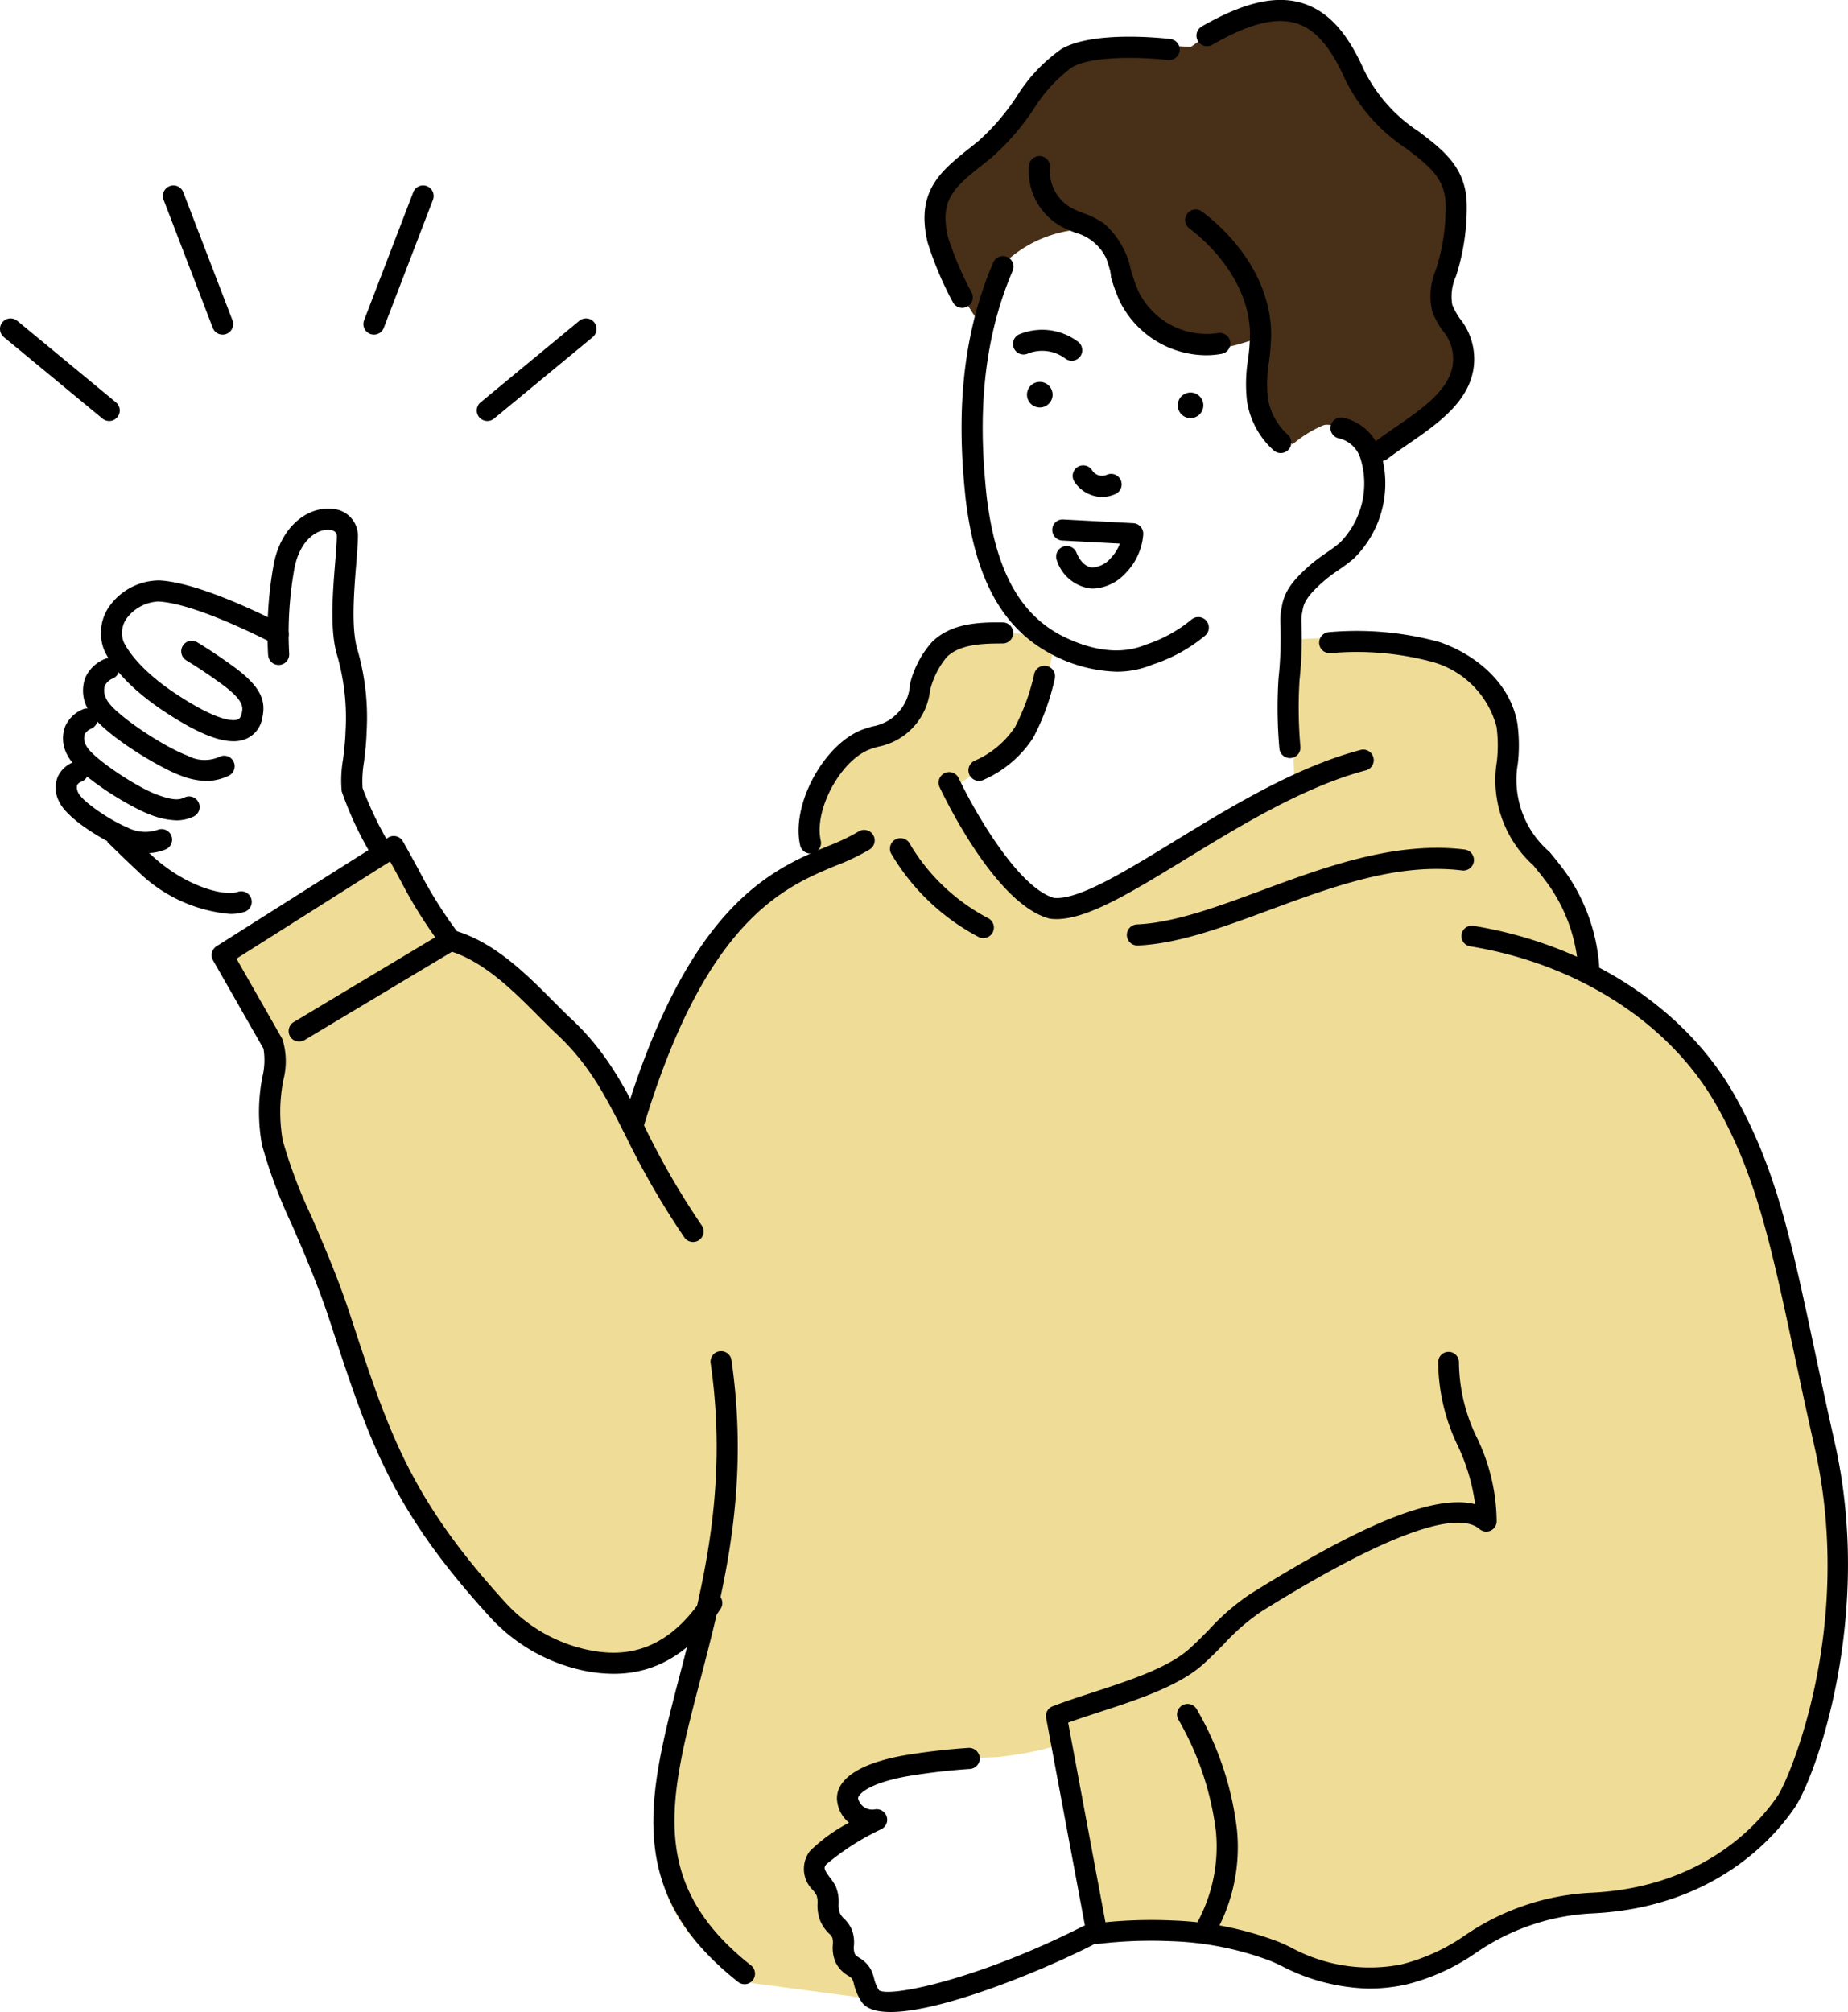
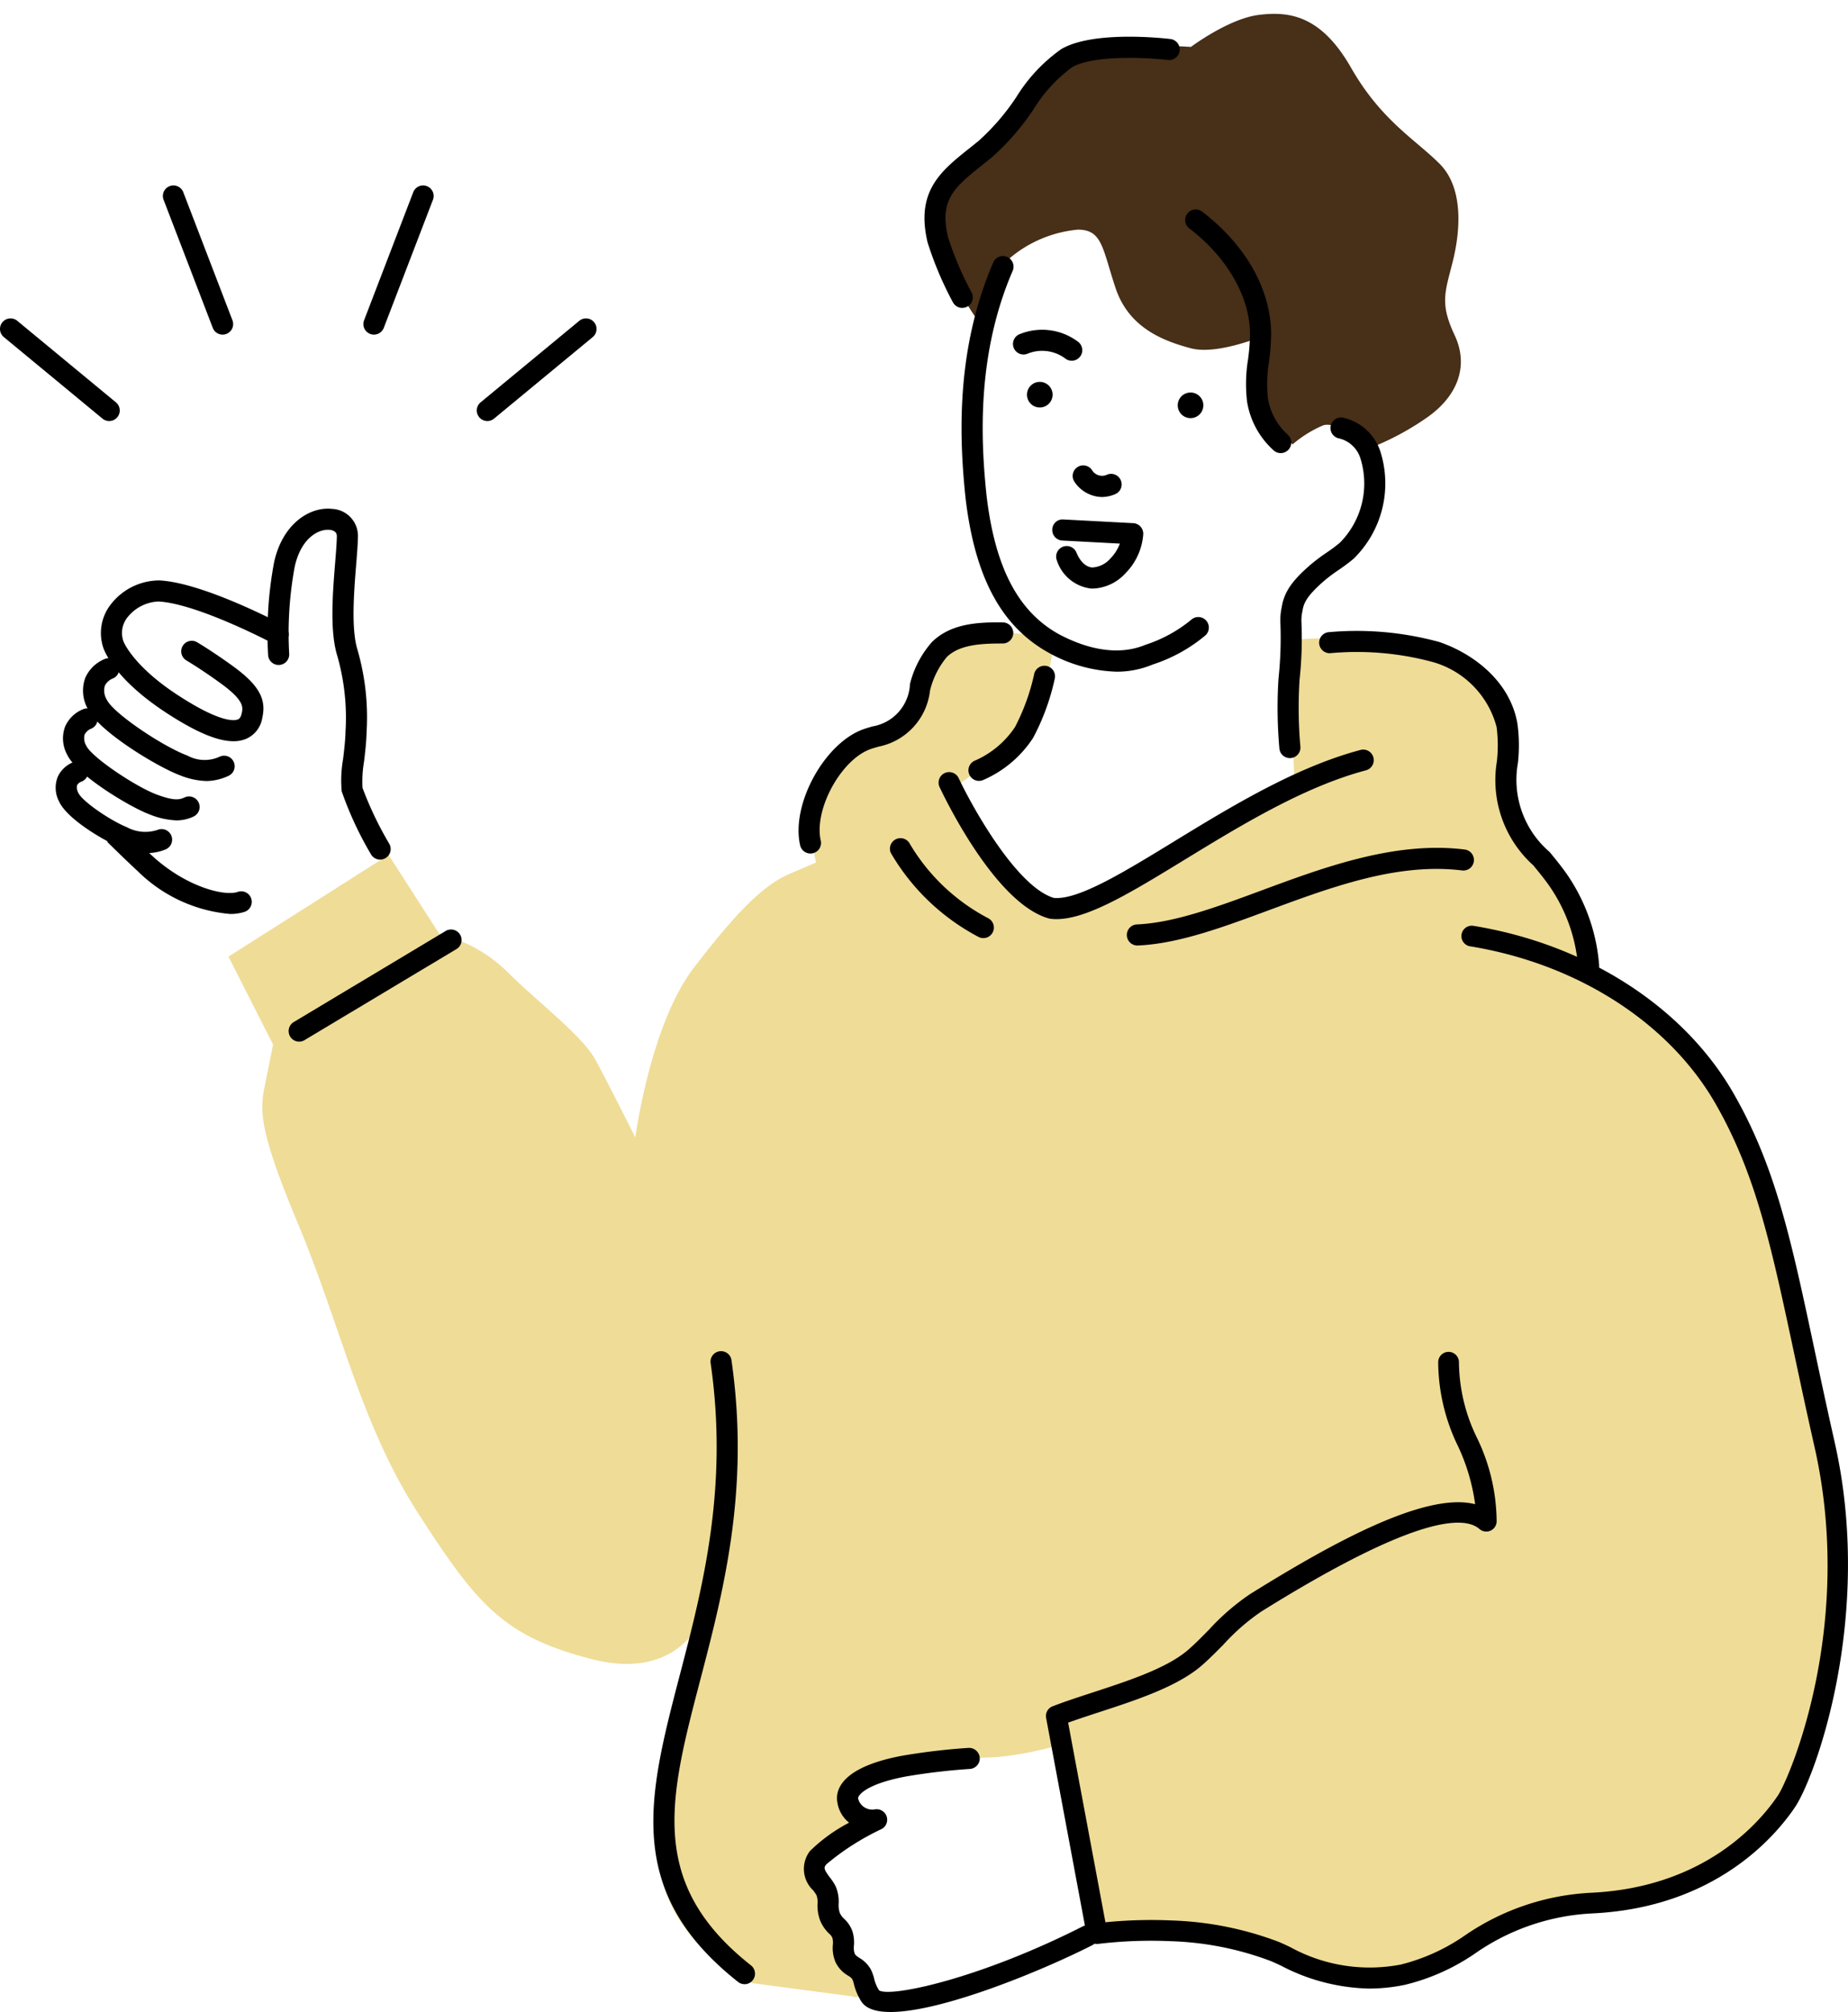
<svg xmlns="http://www.w3.org/2000/svg" width="133.123" height="144.944" viewBox="0 0 133.123 144.944">
  <g id="グループ_18105" data-name="グループ 18105" transform="translate(-470.442 -859.218)">
    <path id="パス_60381" data-name="パス 60381" d="M486.9,928.134l11.533-7.327,3.663,5.7a10.615,10.615,0,0,1,4.884,2.714c2.171,2.171,5.427,4.613,6.377,6.377s2.849,5.563,2.849,5.563,1.086-8.141,4.206-12.211,5.021-5.97,6.92-6.784l1.9-.814s-1.086-4.071.542-6.377,3.952-1.928,5.165-3.271a16.463,16.463,0,0,0,2.705-5.005,3.461,3.461,0,0,1,3.663-2.171,29.3,29.3,0,0,0,3.527.407l1.54.656a32.879,32.879,0,0,1-1.268,5.178c-.679,1.628-5.7,5.02-5.7,5.02s1.628,4.613,3.257,6.241,1.085,2.532,3.527,2.623,8.277-4.115,12.076-5.879a26.981,26.981,0,0,0,5.427-3.121l-.407-10.311a39.561,39.561,0,0,1,7.326,0c3.121.407,7.734,2.442,8.141,5.156s0,5.969.678,7.733,3.8,4.613,4.478,6.92a32.442,32.442,0,0,1,.949,4.341s5.1,2.488,7.463,5.7,5.155,8.141,7.462,18.859,4.884,21.437,1.492,29.442-6.648,12.075-13.974,12.618-8.955,2.035-12.076,3.528-5.563,2.985-10.99,1.085-7.6-2.578-10.311-2.578a23.773,23.773,0,0,0-4.467.371l-2.453-13.667a24.187,24.187,0,0,1-4.748.95c-1.993.1-6.649.135-8.277.542s-3.392,1.493-3.12,2.307,1.9,1.9,1.9,1.9-4.206,1.9-4.206,2.714,1.086,1.764,1.086,2.713a4.888,4.888,0,0,0,.949,2.578c.407.543-.135,1.9.543,2.307a3.226,3.226,0,0,1,1.221,1.764c.271.678-.543.407-.543.407l-7.191-.95s-7.055-2.985-6.783-10.447,3.256-16.01,3.256-16.01-1.628,4.749-8.005,3.12-8.276-3.934-12.482-10.447-5.563-13.432-8.684-20.894-2.713-8.412-2.306-10.447.5-2.492.5-2.492Z" fill="#efdc97" />
    <path id="パス_60382" data-name="パス 60382" d="M541.04,882.546s-3.663-5.02-2.984-7.6,1.356-3.256,3.663-5.427,3.256-5.427,6.1-6.377,8.412-.543,8.412-.543,2.714-2.035,4.885-2.306,4.477,0,6.648,3.8,4.613,5.156,6.377,6.919,1.492,4.885.95,7.056-.95,2.984.135,5.291.136,4.477-2.035,5.97a19.787,19.787,0,0,1-4.07,2.171s-2.307-2.036-3.392-1.628a8.493,8.493,0,0,0-2.171,1.356s-2.578-2.035-2.307-4.748.679-3.257.679-3.257-3.663,1.628-5.7,1.086-4.477-1.493-5.427-4.342-.949-4.206-2.713-4.206a8.873,8.873,0,0,0-4.885,2.035A42.382,42.382,0,0,0,541.04,882.546Z" fill="#472f18" />
-     <path id="パス_60383" data-name="パス 60383" d="M516.031,941.1a.74.74,0,0,1-.217-.031.76.76,0,0,1-.511-.945c4.7-15.77,10.78-18.293,14.8-19.962a14.52,14.52,0,0,0,2.162-1.028.76.76,0,1,1,.817,1.281,15.512,15.512,0,0,1-2.4,1.15c-3.757,1.56-9.436,3.915-13.93,18.993A.759.759,0,0,1,516.031,941.1Z" />
    <path id="パス_60384" data-name="パス 60384" d="M569.074,1002.475a14.279,14.279,0,0,1-6.338-1.642c-.3-.141-.561-.264-.789-.355a22.3,22.3,0,0,0-7.161-1.416,32.22,32.22,0,0,0-5.237.194.757.757,0,0,1-.82-.606L545.8,982.975a.746.746,0,0,1,.464-.833c.858-.333,1.83-.651,2.859-.987l1.009-.332c2.16-.717,4.579-1.583,5.939-2.784.5-.44.984-.934,1.454-1.411a16.608,16.608,0,0,1,2.975-2.576c5.782-3.6,12.6-7.4,16.206-6.47a14.316,14.316,0,0,0-1.248-4.208,13.993,13.993,0,0,1-1.414-6.031.749.749,0,0,1,.747-.737h.012a.748.748,0,0,1,.736.758,12.571,12.571,0,0,0,1.3,5.437,14.02,14.02,0,0,1,1.416,6.014.747.747,0,0,1-1.238.553c-1.174-1.023-4.851-.825-15.705,5.939a15.233,15.233,0,0,0-2.721,2.369c-.488.495-.992,1.008-1.53,1.482-1.571,1.389-4.157,2.32-6.457,3.083l-1.017.334c-.779.255-1.525.5-2.2.743l2.686,14.38a33.511,33.511,0,0,1,4.783-.129,23.8,23.8,0,0,1,7.65,1.522c.25.1.539.235.867.389a11.862,11.862,0,0,0,7.987,1.263,14.078,14.078,0,0,0,4.574-2.073,17.591,17.591,0,0,1,9.172-3.1c8.107-.4,12.077-5.025,13.407-7,.818-1.212,5.565-12.2,2.638-25.128-.556-2.457-1.03-4.682-1.465-6.724-1.654-7.755-2.746-12.878-5.642-17.951-3.346-5.864-9.964-10.116-17.7-11.376a.747.747,0,0,1,.24-1.475c8.178,1.332,15.191,5.859,18.759,12.11,3.012,5.275,4.122,10.489,5.8,18.38.434,2.037.907,4.256,1.461,6.706,2.844,12.559-1.4,24.137-2.856,26.294s-5.791,7.223-14.572,7.653a16.124,16.124,0,0,0-8.47,2.883,15.2,15.2,0,0,1-5.049,2.26A12.743,12.743,0,0,1,569.074,1002.475Z" />
    <path id="パス_60385" data-name="パス 60385" d="M491.993,934.258a.76.76,0,0,1-.391-1.411l10.9-6.534a.76.76,0,1,1,.782,1.3l-10.9,6.533A.75.75,0,0,1,491.993,934.258Z" />
-     <path id="パス_60386" data-name="パス 60386" d="M514.636,979.8a10.928,10.928,0,0,1-2.454-.3,12.712,12.712,0,0,1-6.46-3.806c-7.049-7.716-8.66-12.614-11.331-20.73l-.242-.737c-.806-2.447-1.8-4.751-2.683-6.786a35.848,35.848,0,0,1-2.152-5.743,13.193,13.193,0,0,1,.028-4.89,5.127,5.127,0,0,0,.081-2.039l-3.635-6.368a.757.757,0,0,1,.254-1.017l12.357-7.822a.759.759,0,0,1,1.067.268c.474.836.84,1.511,1.161,2.1a31.64,31.64,0,0,0,2.728,4.374c2.8.865,5.1,3.186,6.965,5.063.443.445.854.86,1.234,1.214,2.587,2.407,3.856,4.908,5.324,7.8A56.062,56.062,0,0,0,521,947.509a.76.76,0,0,1-1.248.867,57.331,57.331,0,0,1-4.225-7.3c-1.461-2.881-2.615-5.156-5-7.379-.393-.366-.82-.8-1.277-1.257-1.792-1.8-4.022-4.052-6.547-4.744a.762.762,0,0,1-.41-.28,32.974,32.974,0,0,1-2.993-4.758c-.224-.411-.469-.863-.758-1.383l-11.067,7.005,3.31,5.8a5.3,5.3,0,0,1,.069,2.94,11.935,11.935,0,0,0-.047,4.349,35.053,35.053,0,0,0,2.062,5.466c.892,2.063,1.9,4.4,2.731,6.914l.243.736c2.606,7.924,4.18,12.706,11.009,20.181a11.174,11.174,0,0,0,5.678,3.35c2.262.521,5.609.7,8.554-3.736a.759.759,0,1,1,1.265.84C520.265,978.254,517.728,979.8,514.636,979.8Z" />
    <path id="パス_60387" data-name="パス 60387" d="M524.08,1002.159a.761.761,0,0,1-.47-.163c-8.265-6.523-6.469-13.4-4.2-22.1,1.654-6.333,3.528-13.512,2.216-22.526a.76.76,0,0,1,1.5-.219c1.357,9.32-.559,16.656-2.25,23.128-2.217,8.488-3.819,14.62,3.666,20.527a.76.76,0,0,1-.471,1.356Z" />
    <path id="パス_60388" data-name="パス 60388" d="M546.547,925.432a3.442,3.442,0,0,1-.447-.028.807.807,0,0,1-.109-.022c-3.83-1.073-7.472-8.623-7.874-9.481a.76.76,0,0,1,1.375-.646c1.006,2.141,4.186,7.835,6.855,8.647,1.746.183,5.1-1.882,8.655-4.056,4.119-2.518,8.787-5.372,13.472-6.608a.76.76,0,0,1,.387,1.469c-4.47,1.179-9.037,3.972-13.067,6.436C551.905,923.521,548.78,925.432,546.547,925.432Z" />
    <path id="パス_60389" data-name="パス 60389" d="M552.369,927.333a.76.76,0,0,1-.032-1.519c2.682-.116,5.758-1.254,9.014-2.46,4.493-1.664,9.588-3.551,14.575-2.94a.76.76,0,1,1-.184,1.508c-4.626-.559-9.32,1.176-13.864,2.857-3.371,1.248-6.555,2.428-9.476,2.553Z" />
    <path id="パス_60390" data-name="パス 60390" d="M528.821,920.705a.759.759,0,0,1-.74-.59c-.678-2.963,1.784-7.429,4.622-8.385.194-.065.392-.124.59-.181a3.236,3.236,0,0,0,2.7-3.056,7.144,7.144,0,0,1,1.588-3.027c1.334-1.306,3.208-1.437,5.093-1.41a.759.759,0,0,1,0,1.519h-.054c-1.514,0-3.061.083-3.975.977a5.949,5.949,0,0,0-1.209,2.422,4.644,4.644,0,0,1-3.714,4.034c-.178.052-.356.1-.531.162-2.139.721-4.138,4.363-3.625,6.605a.759.759,0,0,1-.571.911A.771.771,0,0,1,528.821,920.705Z" />
    <path id="パス_60391" data-name="パス 60391" d="M584.88,929.576a.759.759,0,0,1-.756-.7,11.833,11.833,0,0,0-2.076-5.838c-.35-.5-.74-.976-1.153-1.48a8.269,8.269,0,0,1-2.626-7.471,10.213,10.213,0,0,0-.018-2.494,6.614,6.614,0,0,0-4.624-4.69,21.009,21.009,0,0,0-7.386-.627.76.76,0,0,1-.049-1.519,22.544,22.544,0,0,1,7.92.707c2.364.8,5.085,2.755,5.636,5.863a11.592,11.592,0,0,1,.037,2.868,6.851,6.851,0,0,0,2.286,6.4c.412.5.838,1.024,1.221,1.567a13.371,13.371,0,0,1,2.346,6.588.758.758,0,0,1-.7.819Q584.911,929.576,584.88,929.576Z" />
    <path id="パス_60392" data-name="パス 60392" d="M549.183,901.62c-.056,0-.112,0-.167-.006a2.954,2.954,0,0,1-2.448-2.043.76.76,0,0,1,1.413-.558c.256.648.683,1.053,1.141,1.086a1.873,1.873,0,0,0,1.315-.652,3.055,3.055,0,0,0,.675-1.068l-4.149-.221a.759.759,0,0,1-.718-.8.74.74,0,0,1,.8-.718l5.034.267a.761.761,0,0,1,.717.813,4.455,4.455,0,0,1-1.271,2.788A3.364,3.364,0,0,1,549.183,901.62Z" />
    <circle id="楕円形_1007" data-name="楕円形 1007" cx="0.923" cy="0.923" r="0.923" transform="translate(544.421 886.728)" />
    <circle id="楕円形_1008" data-name="楕円形 1008" cx="0.923" cy="0.923" r="0.923" transform="translate(555.281 887.495)" />
    <path id="パス_60393" data-name="パス 60393" d="M547.644,885.205a.758.758,0,0,1-.474-.167,2.784,2.784,0,0,0-2.691-.346.759.759,0,0,1-.612-1.39,4.3,4.3,0,0,1,4.252.551.759.759,0,0,1-.475,1.352Z" />
    <path id="パス_60394" data-name="パス 60394" d="M549.81,895.023a2.441,2.441,0,0,1-1.982-1.117.76.76,0,0,1,1.281-.818.845.845,0,0,0,1.089.323.76.76,0,0,1,.611,1.391A2.464,2.464,0,0,1,549.81,895.023Z" />
    <path id="パス_60395" data-name="パス 60395" d="M563.36,913.831a.759.759,0,0,1-.753-.665,33.068,33.068,0,0,1-.066-5.073,27.584,27.584,0,0,0,.139-3.9,4.362,4.362,0,0,1,.087-1.2c.17-1.111.729-1.931,2.132-3.137a13.526,13.526,0,0,1,1.091-.816,11.756,11.756,0,0,0,.969-.722,6.062,6.062,0,0,0,1.469-6.121,2.125,2.125,0,0,0-1.574-1.407.76.76,0,1,1,.383-1.471,3.657,3.657,0,0,1,2.626,2.379,7.589,7.589,0,0,1-1.914,7.773,13.194,13.194,0,0,1-1.092.817,11.784,11.784,0,0,0-.967.721c-1.365,1.171-1.542,1.7-1.621,2.215a3.025,3.025,0,0,0-.073.859,28.024,28.024,0,0,1-.139,4.111,31.947,31.947,0,0,0,.058,4.784.759.759,0,0,1-.66.848A.777.777,0,0,1,563.36,913.831Z" />
    <path id="パス_60396" data-name="パス 60396" d="M550.87,907.607a10.673,10.673,0,0,1-4.847-1.345c-3.427-1.884-5.337-5.413-6.021-11.112-.455-4.279-.743-10.686,1.99-17.023a.76.76,0,1,1,1.4.6c-2.593,6.008-2.312,12.152-1.876,16.25.619,5.16,2.282,8.324,5.233,9.945,1.607.849,4,1.674,6.224.741a10.023,10.023,0,0,0,3.3-1.814.76.76,0,0,1,1.007,1.138,11.32,11.32,0,0,1-3.794,2.1A6.689,6.689,0,0,1,550.87,907.607Z" />
    <path id="パス_60397" data-name="パス 60397" d="M540.964,915.473a.76.76,0,0,1-.276-1.468,6.654,6.654,0,0,0,2.874-2.415,15.368,15.368,0,0,0,1.389-3.858.76.76,0,0,1,1.472.377,16.479,16.479,0,0,1-1.557,4.261,8.145,8.145,0,0,1-3.625,3.051A.769.769,0,0,1,540.964,915.473Z" />
    <path id="パス_60398" data-name="パス 60398" d="M541.277,926.8a.741.741,0,0,1-.322-.073,15.853,15.853,0,0,1-6.34-6.059.76.76,0,0,1,1.376-.645,14.249,14.249,0,0,0,5.609,5.329.76.76,0,0,1-.323,1.448Z" />
-     <path id="パス_60399" data-name="パス 60399" d="M557.331,884.811a7,7,0,0,1-6.258-3.954,14.049,14.049,0,0,1-.6-1.671,3.474,3.474,0,0,0-2.551-3.2,8.044,8.044,0,0,1-1.12-.505,4.56,4.56,0,0,1-2.237-4.33.76.76,0,0,1,1.513.147,3.057,3.057,0,0,0,1.48,2.865,6.966,6.966,0,0,0,.917.407,6.219,6.219,0,0,1,1.507.759,6.14,6.14,0,0,1,1.942,3.4,12.6,12.6,0,0,0,.532,1.492,5.477,5.477,0,0,0,5.745,2.988.76.76,0,0,1,.275,1.494A6.305,6.305,0,0,1,557.331,884.811Z" />
    <path id="パス_60400" data-name="パス 60400" d="M562.7,891.859a.759.759,0,0,1-.506-.192,5.98,5.98,0,0,1-1.917-3.513,11,11,0,0,1,.07-3.05,15.17,15.17,0,0,0,.142-1.812c-.008-2.684-1.643-5.533-4.373-7.621a.759.759,0,1,1,.922-1.207c3.149,2.408,4.961,5.624,4.971,8.824a16.567,16.567,0,0,1-.153,1.993,9.677,9.677,0,0,0-.078,2.635,4.509,4.509,0,0,0,1.428,2.616.76.76,0,0,1-.506,1.327Z" />
    <path id="パス_60401" data-name="パス 60401" d="M539.757,881.4a.758.758,0,0,1-.669-.4,24.809,24.809,0,0,1-1.827-4.322c-.873-3.684.95-5.134,3.06-6.815l.612-.49a16.421,16.421,0,0,0,2.728-3.172,11.755,11.755,0,0,1,3.243-3.453c2.3-1.332,7.288-.786,7.849-.719a.76.76,0,0,1-.178,1.51c-1.388-.166-5.333-.389-6.909.524a10.8,10.8,0,0,0-2.775,3.031,17.623,17.623,0,0,1-3,3.459l-.623.5c-2.05,1.631-3.179,2.53-2.535,5.251a23.718,23.718,0,0,0,1.692,3.973.758.758,0,0,1-.668,1.121Z" />
-     <path id="パス_60402" data-name="パス 60402" d="M569.912,892.439a.759.759,0,0,1-.461-1.364c.479-.365,1-.725,1.531-1.091,1.722-1.187,3.5-2.415,4-4a3.129,3.129,0,0,0-.652-2.993,6.513,6.513,0,0,1-.7-1.293,4.713,4.713,0,0,1,.238-3.014,14.479,14.479,0,0,0,.712-4.742c-.037-1.891-1.212-2.787-2.838-4.026a12.656,12.656,0,0,1-4.452-5.083c-1-2.236-2.083-3.482-3.422-3.918-1.495-.488-3.437,0-6.106,1.533a.76.76,0,0,1-.757-1.318c3.068-1.764,5.4-2.292,7.334-1.659,1.777.579,3.156,2.087,4.339,4.745a11.239,11.239,0,0,0,3.985,4.491c1.741,1.327,3.385,2.581,3.437,5.206a16.038,16.038,0,0,1-.773,5.2,3.512,3.512,0,0,0-.268,2.07,5.338,5.338,0,0,0,.549.989,4.621,4.621,0,0,1,.826,4.271c-.654,2.08-2.653,3.459-4.586,4.792-.51.352-1.012.7-1.473,1.049A.757.757,0,0,1,569.912,892.439Z" />
-     <path id="パス_60403" data-name="パス 60403" d="M557.411,998.732a.759.759,0,0,1-.641-1.167,11.431,11.431,0,0,0,1.259-6.449,21.323,21.323,0,0,0-2.667-7.96.76.76,0,1,1,1.3-.783A22.507,22.507,0,0,1,559.544,991a12.712,12.712,0,0,1-1.491,7.381A.761.761,0,0,1,557.411,998.732Z" />
    <g id="グループ_17828" data-name="グループ 17828">
      <path id="パス_60404" data-name="パス 60404" d="M534.595,1004.162c-1.027,0-1.783-.228-2.116-.775a4.107,4.107,0,0,1-.526-1.241,1.532,1.532,0,0,0-.126-.365,1.014,1.014,0,0,0-.29-.236,2.245,2.245,0,0,1-.9-.956,2.615,2.615,0,0,1-.2-1.268,1.446,1.446,0,0,0-.029-.487.8.8,0,0,0-.236-.315,2.751,2.751,0,0,1-.638-.918,3.055,3.055,0,0,1-.2-1.24,1.48,1.48,0,0,0-.072-.606,2.826,2.826,0,0,0-.242-.355,2.124,2.124,0,0,1-.241-2.824,11.826,11.826,0,0,1,2.827-2.051,2.329,2.329,0,0,1-.845-1.468c-.135-.724.055-2.5,4.7-3.361a46.476,46.476,0,0,1,4.742-.559.772.772,0,0,1,.815.7.76.76,0,0,1-.7.815,45.043,45.043,0,0,0-4.58.538c-3,.557-3.515,1.41-3.481,1.59a1.049,1.049,0,0,0,1.251.776.768.768,0,0,1,.812.54.757.757,0,0,1-.382.892,18.181,18.181,0,0,0-3.969,2.535c-.183.229-.214.324.268.965a3.527,3.527,0,0,1,.412.64,2.841,2.841,0,0,1,.207,1.229,1.721,1.721,0,0,0,.079.658,1.269,1.269,0,0,0,.323.44,2.259,2.259,0,0,1,.587.885,2.705,2.705,0,0,1,.111,1.036,1.271,1.271,0,0,0,.058.584c.052.113.159.187.358.32a2.15,2.15,0,0,1,.8.817,3.048,3.048,0,0,1,.242.674,2.609,2.609,0,0,0,.356.833c.783.519,7.155-.8,14.651-4.6a.76.76,0,1,1,.688,1.355C545.542,1001.173,538.3,1004.162,534.595,1004.162Z" />
    </g>
    <g id="グループ_17829" data-name="グループ 17829">
      <path id="パス_60405" data-name="パス 60405" d="M497.825,921.144a.759.759,0,0,1-.664-.389,25.087,25.087,0,0,1-2.105-4.533,8.822,8.822,0,0,1,.1-2.313c.078-.647.159-1.317.176-2.006a16.221,16.221,0,0,0-.591-5.432c-.553-1.777-.333-4.51-.157-6.706.062-.759.116-1.43.123-1.927,0-.321-.272-.421-.505-.448-.778-.085-2.073.552-2.534,2.673a26.4,26.4,0,0,0-.394,6.25.76.76,0,0,1-1.517.1,27.591,27.591,0,0,1,.427-6.675c.6-2.779,2.567-4.043,4.191-3.859a1.948,1.948,0,0,1,1.852,1.979c-.008.535-.063,1.227-.128,2.028-.157,1.957-.372,4.636.093,6.133a17.534,17.534,0,0,1,.659,5.918c-.018.763-.108,1.5-.186,2.155a8.294,8.294,0,0,0-.108,1.886,25.118,25.118,0,0,0,1.931,4.034.76.76,0,0,1-.662,1.131Z" />
      <path id="パス_60406" data-name="パス 60406" d="M487.257,912.616c-1.164,0-2.751-.679-4.889-2.082-3.658-2.4-4.408-4.422-4.482-4.644a3.344,3.344,0,0,1,.549-3.146,4.433,4.433,0,0,1,3.5-1.712c3.15.166,8.682,3.09,8.916,3.214a.76.76,0,0,1-.713,1.342c-.055-.029-5.468-2.89-8.283-3.038a3.017,3.017,0,0,0-2.216,1.122,1.814,1.814,0,0,0-.306,1.748s.653,1.733,3.87,3.843c3.11,2.041,4.131,1.883,4.37,1.784.06-.025.2-.081.278-.43.1-.43.2-.919-1.456-2.132-1.435-1.046-2.52-1.687-2.531-1.693a.76.76,0,0,1,.769-1.311c.047.028,1.158.683,2.658,1.777,2.052,1.5,2.3,2.523,2.043,3.689a1.979,1.979,0,0,1-1.189,1.508A2.325,2.325,0,0,1,487.257,912.616Z" />
      <path id="パス_60407" data-name="パス 60407" d="M485.312,915.483a5.537,5.537,0,0,1-1.9-.411c-1.576-.581-5.86-3.149-6.648-4.791a2.686,2.686,0,0,1-.175-2.241,2.6,2.6,0,0,1,1.453-1.368.76.76,0,0,1,.516,1.429,1.083,1.083,0,0,0-.567.527,1.269,1.269,0,0,0,.143.995c.473.988,4.057,3.38,5.8,4.023a2.591,2.591,0,0,0,2.356.073.759.759,0,1,1,.593,1.4A3.863,3.863,0,0,1,485.312,915.483Z" />
      <path id="パス_60408" data-name="パス 60408" d="M483.158,918.318a5.694,5.694,0,0,1-1.938-.43c-1.4-.518-5.222-2.811-5.929-4.283a2.447,2.447,0,0,1-.155-2.053,2.386,2.386,0,0,1,1.336-1.259.76.76,0,0,1,.517,1.429.889.889,0,0,0-.452.417,1.046,1.046,0,0,0,.124.808c.4.841,3.59,2.964,5.085,3.515,1.254.463,1.634.37,2,.2a.76.76,0,0,1,.635,1.381A2.84,2.84,0,0,1,483.158,918.318Z" />
      <path id="パス_60409" data-name="パス 60409" d="M481.031,920.673a5.317,5.317,0,0,1-2.02-.453c-1.039-.429-3.761-1.988-4.332-3.3a2.12,2.12,0,0,1-.06-1.78,2.083,2.083,0,0,1,1.205-1.052.76.76,0,0,1,.464,1.447.562.562,0,0,0-.29.243.787.787,0,0,0,.075.537c.268.619,2.294,2,3.518,2.5a2.794,2.794,0,0,0,2.194.191.759.759,0,1,1,.593,1.4A3.393,3.393,0,0,1,481.031,920.673Z" />
      <path id="パス_60410" data-name="パス 60410" d="M487.012,925.06a10.78,10.78,0,0,1-6.629-3.065c-.841-.773-2.22-2.131-2.22-2.131l1.066-1.082s1.355,1.334,2.182,2.094c2.4,2.206,5.17,2.934,6.161,2.593a.759.759,0,1,1,.492,1.437A3.267,3.267,0,0,1,487.012,925.06Z" />
    </g>
    <g id="グループ_17831" data-name="グループ 17831">
      <g id="グループ_17830" data-name="グループ 17830">
        <path id="パス_60411" data-name="パス 60411" d="M478.308,889.549a.758.758,0,0,1-.484-.174l-7.106-5.873a.76.76,0,0,1,.968-1.172l7.106,5.873a.76.76,0,0,1-.484,1.346Z" />
      </g>
      <path id="パス_60412" data-name="パス 60412" d="M486.478,883.324a.759.759,0,0,1-.709-.487l-3.543-9.227a.76.76,0,0,1,1.419-.545l3.542,9.227a.758.758,0,0,1-.437.981A.72.72,0,0,1,486.478,883.324Z" />
    </g>
    <g id="グループ_17833" data-name="グループ 17833">
      <g id="グループ_17832" data-name="グループ 17832">
        <path id="パス_60413" data-name="パス 60413" d="M505.549,889.549a.76.76,0,0,1-.485-1.346l7.107-5.873a.76.76,0,0,1,.968,1.172l-7.107,5.873A.755.755,0,0,1,505.549,889.549Z" />
      </g>
      <path id="パス_60414" data-name="パス 60414" d="M497.378,883.324a.728.728,0,0,1-.272-.051.759.759,0,0,1-.437-.981l3.542-9.227a.76.76,0,0,1,1.419.545l-3.542,9.227A.76.76,0,0,1,497.378,883.324Z" />
    </g>
  </g>
</svg>